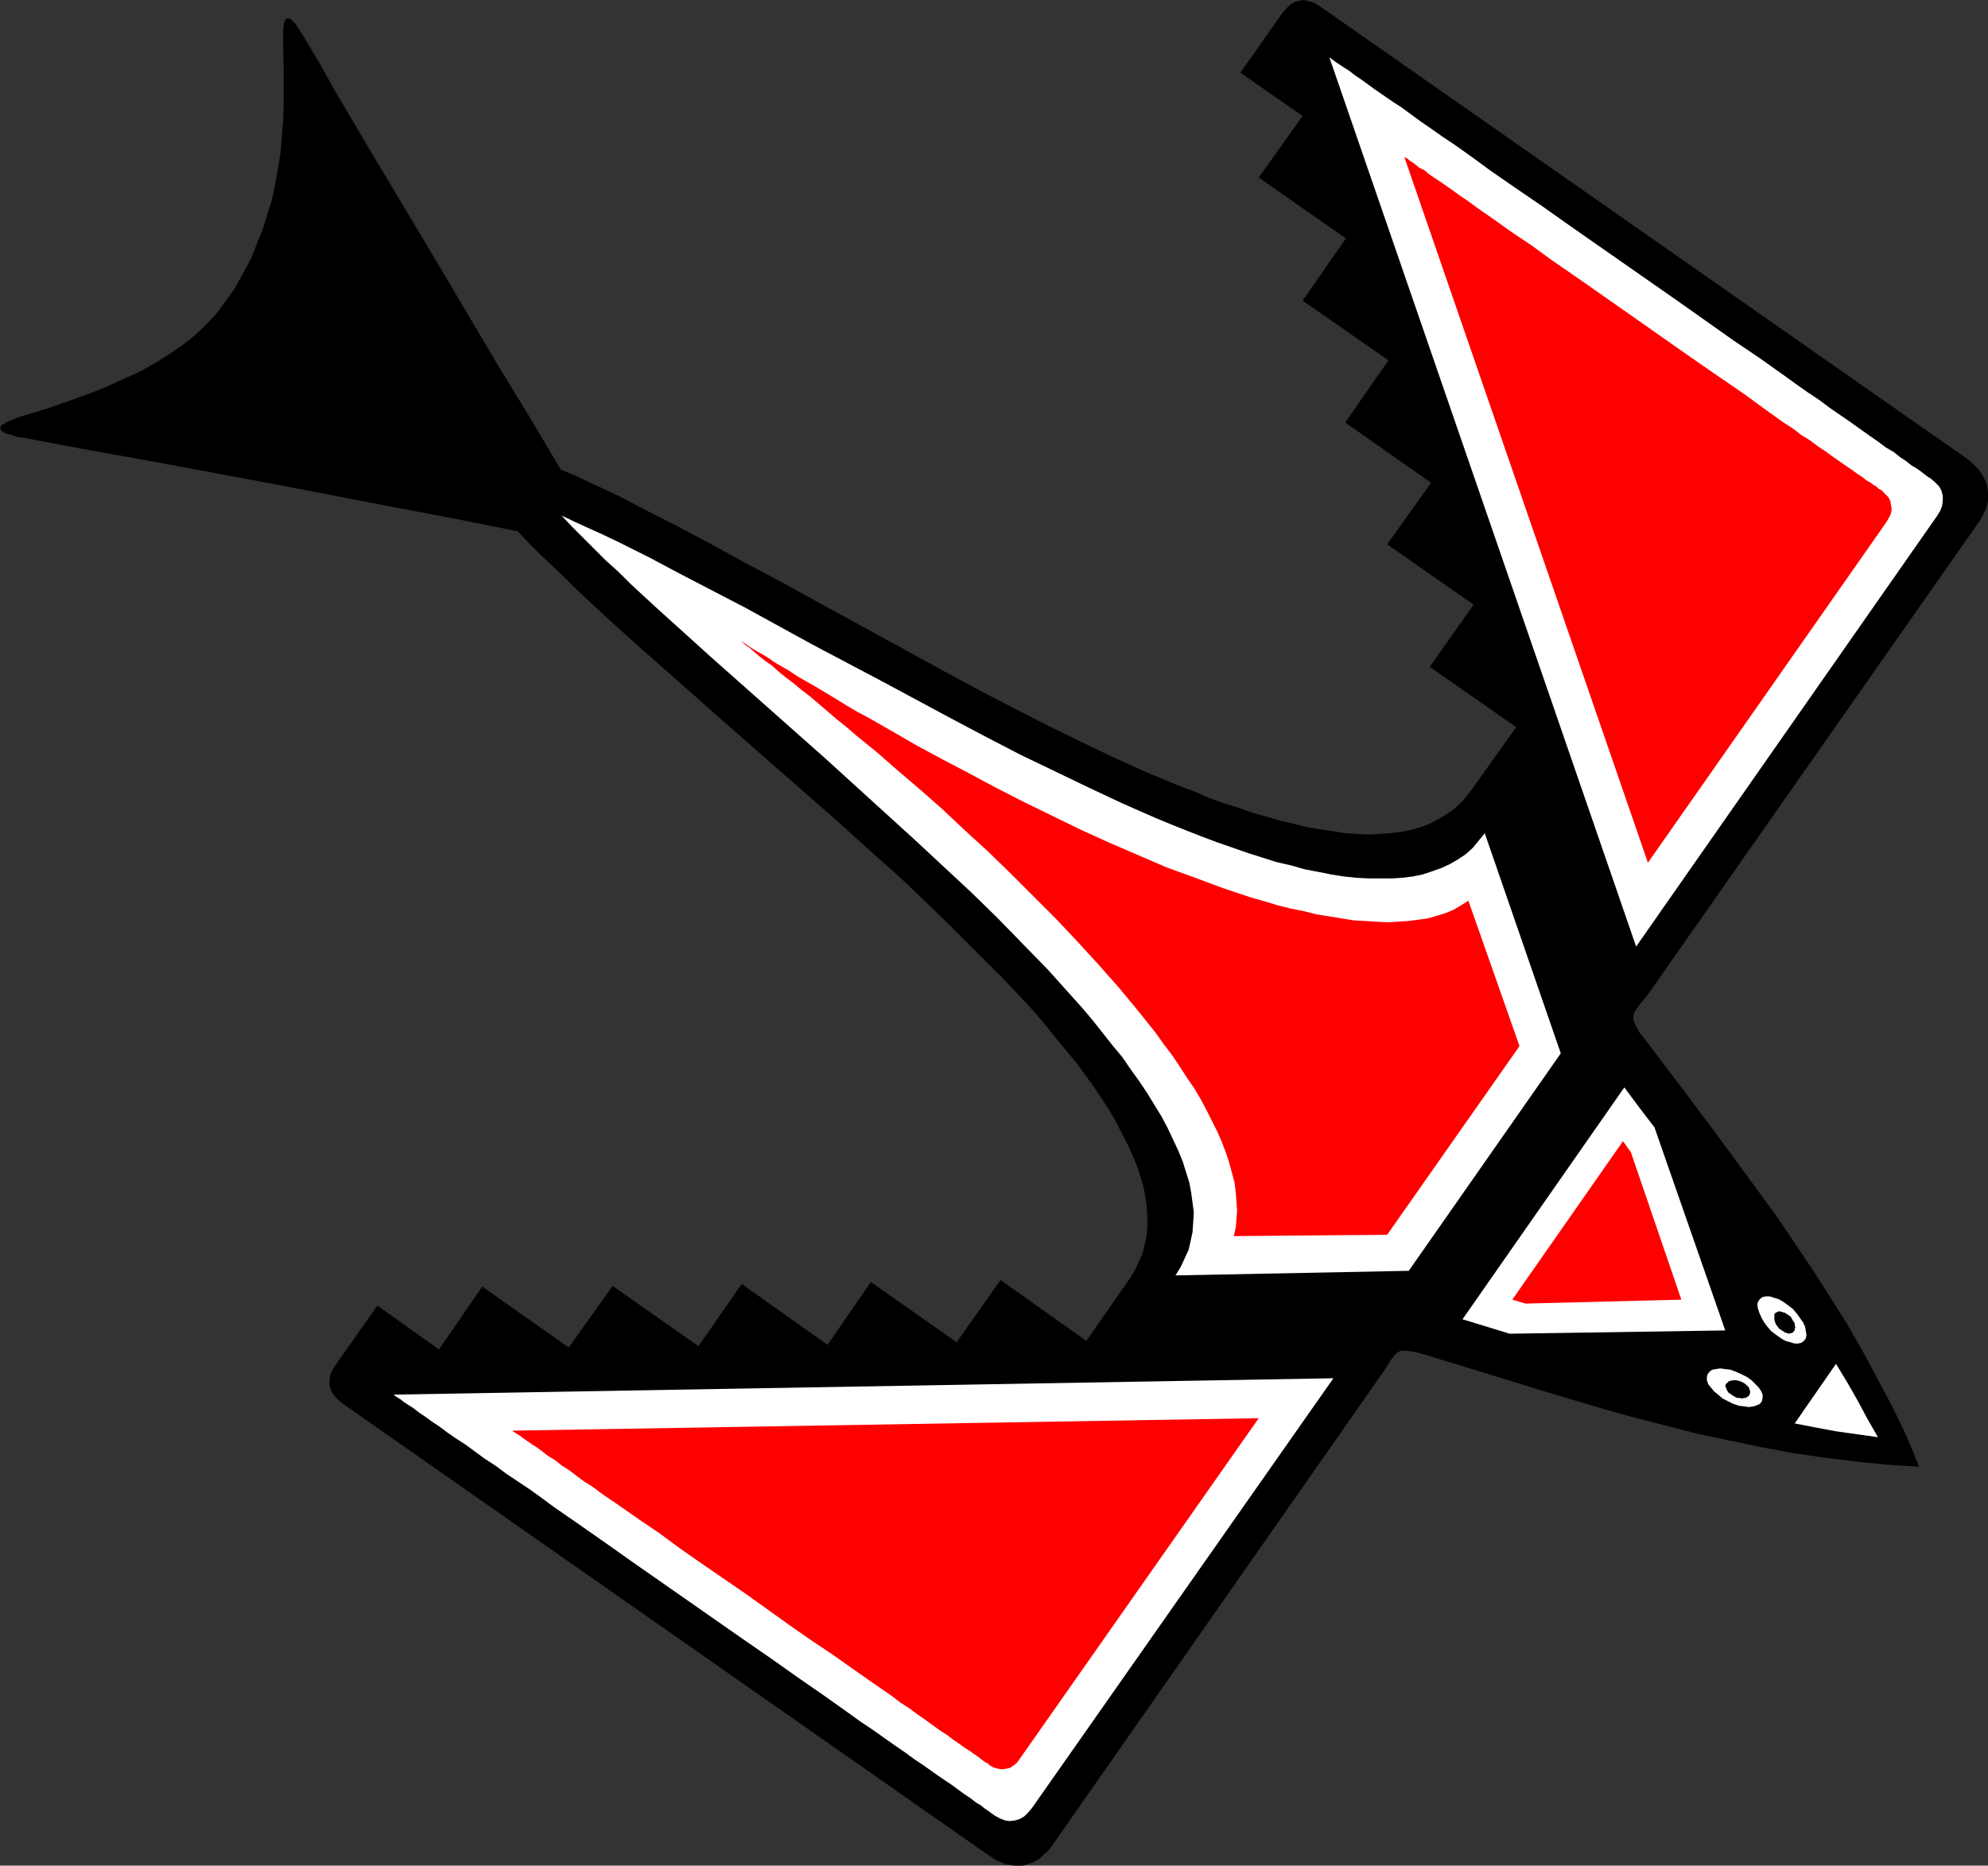
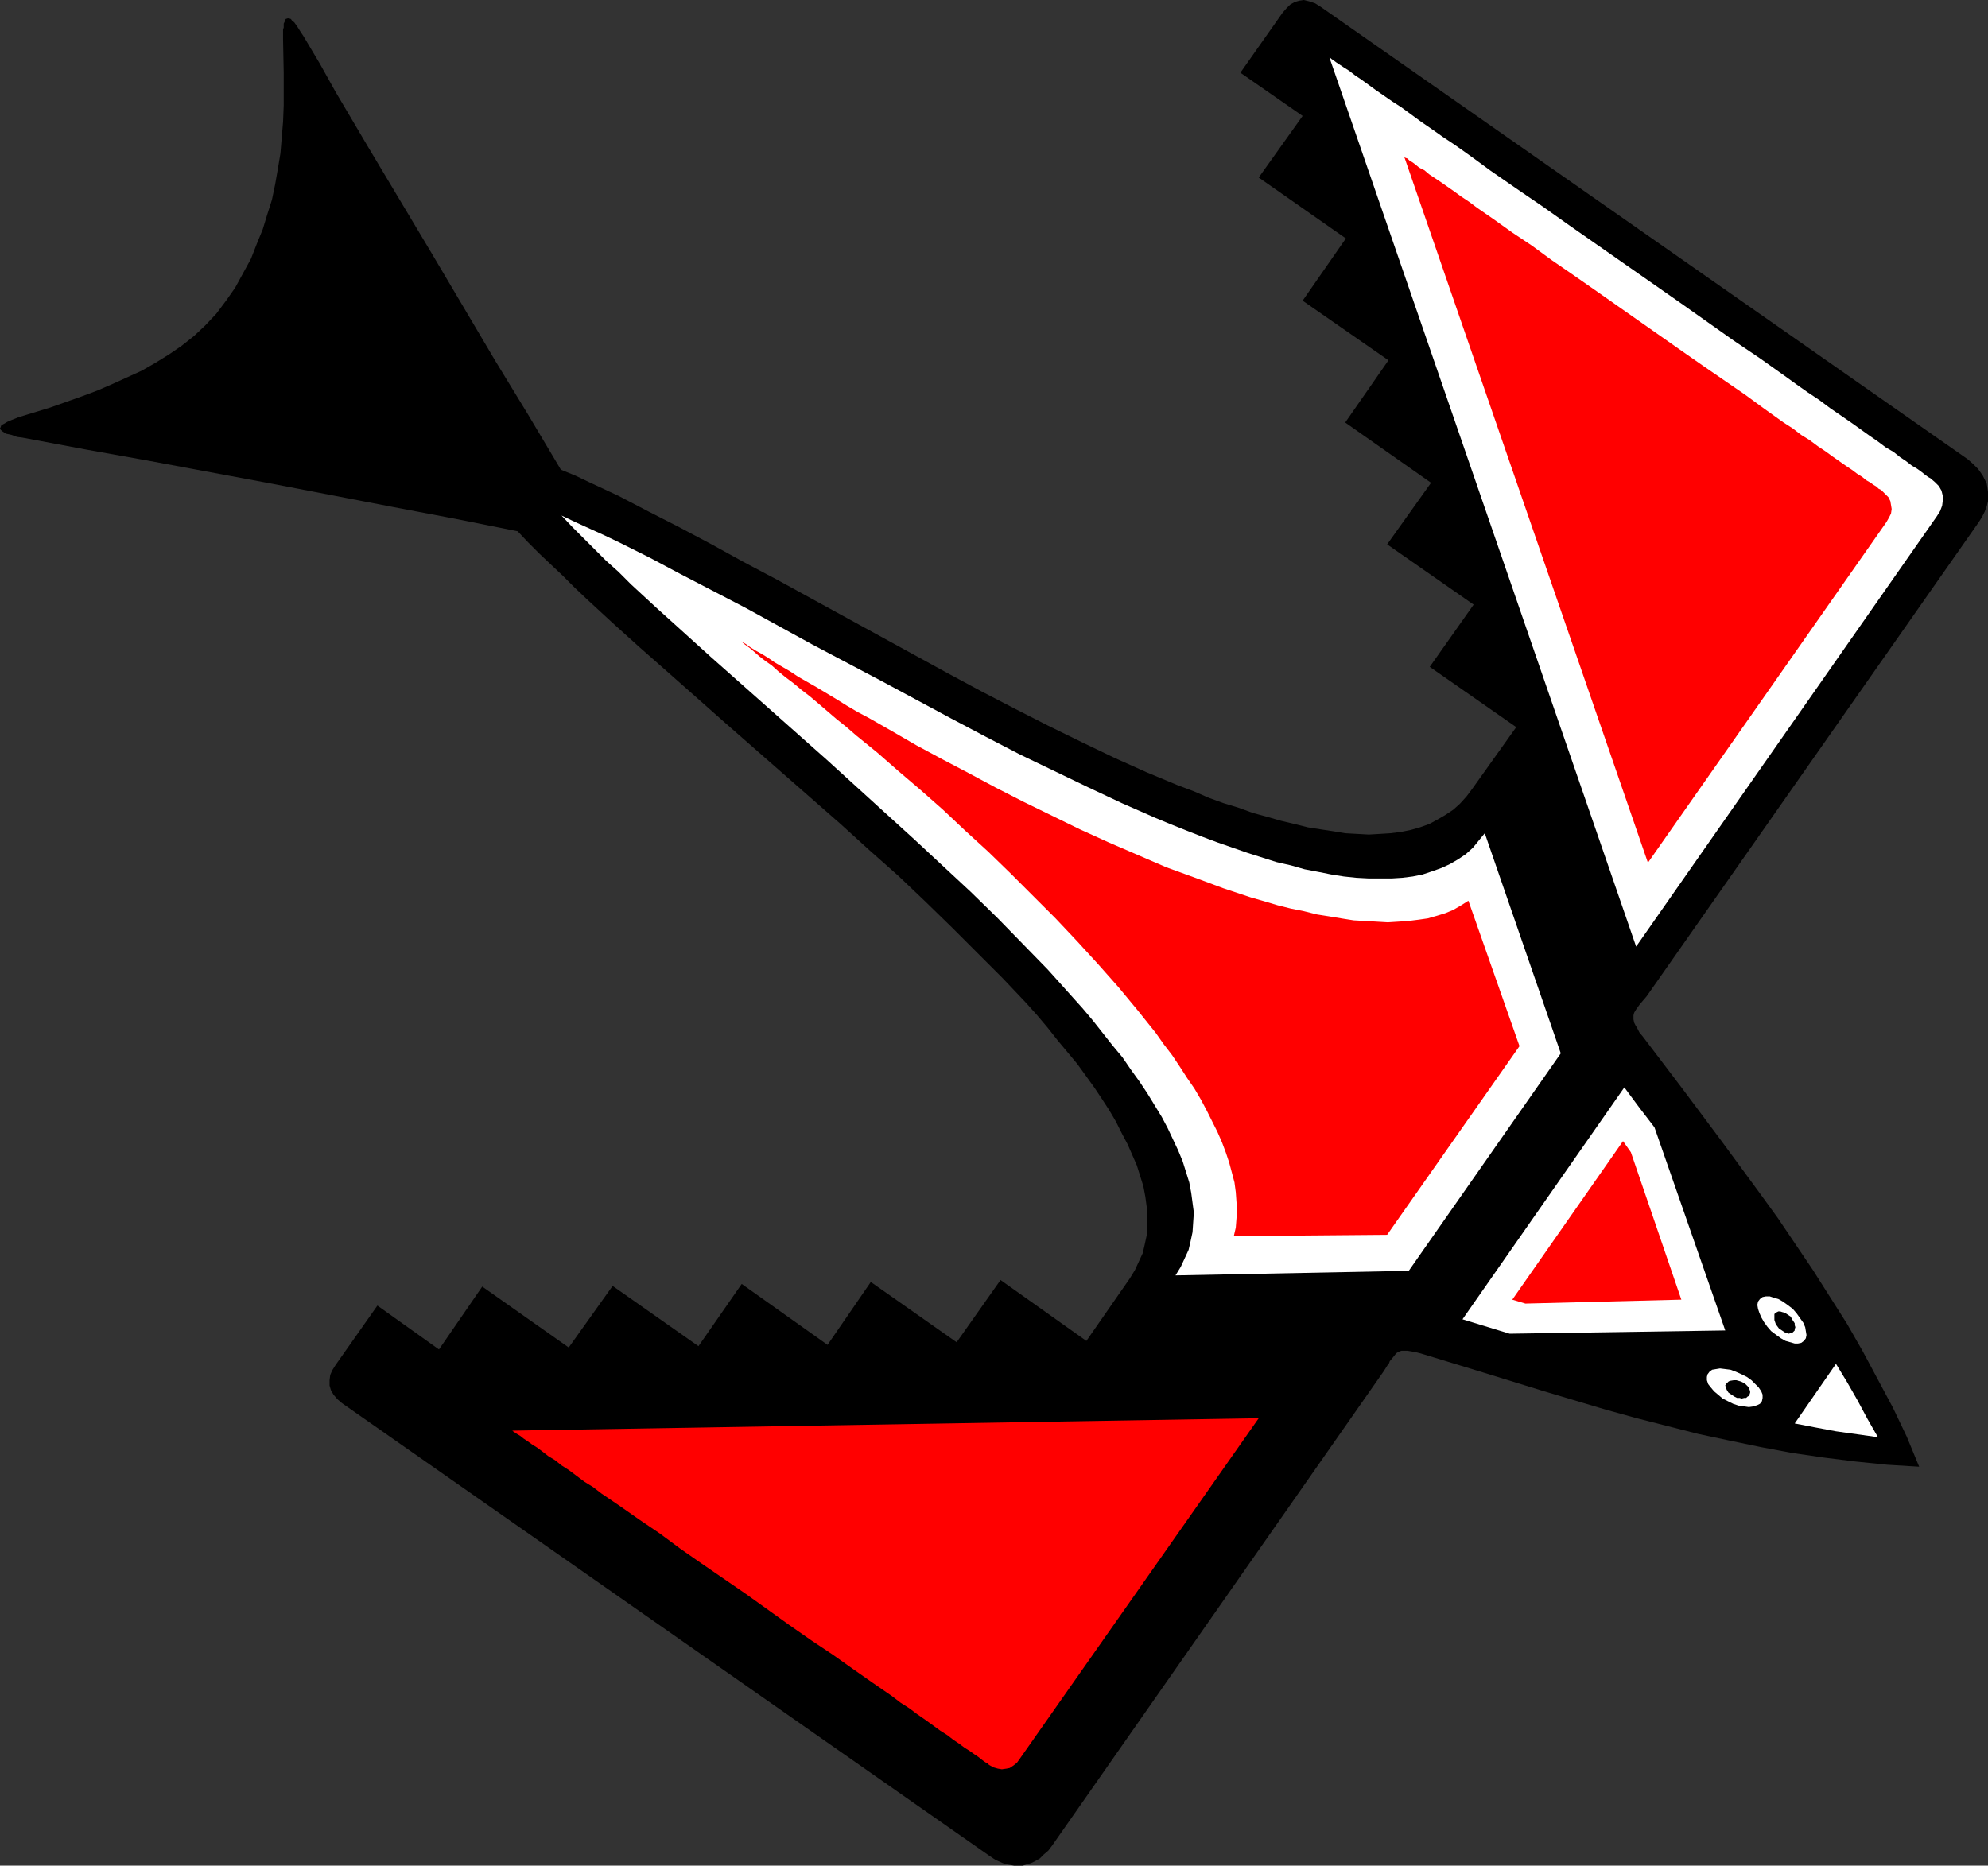
<svg xmlns="http://www.w3.org/2000/svg" xmlns:ns1="http://sodipodi.sourceforge.net/DTD/sodipodi-0.dtd" xmlns:ns2="http://www.inkscape.org/namespaces/inkscape" version="1.0" width="129.724mm" height="121.76mm" id="svg14" ns1:docname="Bird 11.wmf">
  <rect width="100%" height="100%" fill="#333333" stroke="none" />
  <ns1:namedview id="namedview14" pagecolor="#ffffff" bordercolor="#000000" borderopacity="0.25" ns2:showpageshadow="2" ns2:pageopacity="0.0" ns2:pagecheckerboard="0" ns2:deskcolor="#d1d1d1" ns2:document-units="mm" />
  <defs id="defs1">
    <pattern id="WMFhbasepattern" patternUnits="userSpaceOnUse" width="6" height="6" x="0" y="0" />
  </defs>
  <path style="fill:#000000;fill-opacity:1;fill-rule:evenodd;stroke:none" d="m 488.031,128.783 0.808,-1.293 0.646,-1.293 0.485,-1.293 0.323,-1.293 v -1.131 -1.131 l -0.162,-1.131 -0.162,-0.97 -0.97,-1.939 -1.131,-1.616 -1.293,-1.293 -1.293,-1.131 L 325.624,1.616 324.331,0.808 322.876,0.323 321.584,0 l -1.131,0.162 -1.131,0.323 -1.131,0.646 -0.97,0.97 -0.97,1.131 -10.342,14.704 15.352,10.665 -10.827,15.189 21.493,15.027 -10.666,15.351 21.17,14.704 -10.666,15.351 21.17,14.866 -10.827,15.189 21.331,14.866 -10.827,15.351 21.331,14.866 -10.827,15.189 -1.454,1.939 -1.616,1.777 -1.616,1.454 -1.939,1.293 -1.939,1.131 -2.101,1.131 -2.262,0.808 -2.262,0.646 -2.424,0.485 -2.586,0.323 -2.586,0.162 -2.747,0.162 -2.909,-0.162 -2.909,-0.162 -2.909,-0.485 -3.232,-0.485 -3.07,-0.485 -3.232,-0.808 -3.394,-0.808 -3.394,-0.97 -3.555,-0.97 -3.555,-1.293 -3.717,-1.131 -3.555,-1.293 -3.717,-1.616 -3.878,-1.454 -3.878,-1.616 -3.878,-1.616 -7.918,-3.555 -8.08,-3.878 -8.242,-4.04 -8.242,-4.201 -8.403,-4.363 -8.403,-4.524 -16.806,-9.21 -16.806,-9.21 -8.242,-4.524 -8.242,-4.363 -7.918,-4.363 -7.918,-4.201 -7.595,-3.878 -7.434,-3.878 -7.272,-3.393 -3.394,-1.616 -3.555,-1.454 -8.08,-13.573 L 122.169,89.033 106.494,62.533 90.657,36.034 82.739,22.622 78.861,15.674 74.821,8.887 74.174,7.918 73.366,6.625 72.558,5.494 72.074,5.171 71.75,4.686 71.266,4.524 h -0.323 l -0.485,0.162 -0.162,0.485 -0.323,0.646 v 0.97 l -0.162,0.485 v 2.424 l 0.162,8.241 v 4.04 4.04 l -0.162,4.04 -0.323,3.878 -0.323,3.878 -0.646,3.878 -0.646,3.716 -0.808,3.878 -1.131,3.555 -1.131,3.716 -1.454,3.555 -1.454,3.716 -1.939,3.555 -1.939,3.555 -1.131,1.616 -1.131,1.616 -2.424,3.232 -2.747,2.909 -2.747,2.585 -3.07,2.424 -3.07,2.101 -3.394,2.101 -3.394,1.939 -3.555,1.616 -3.555,1.616 -3.717,1.616 -3.878,1.454 -7.757,2.747 -7.918,2.424 -0.808,0.323 -0.808,0.323 -1.131,0.485 -0.808,0.485 -0.646,0.323 -0.162,0.485 L 0,105.677 l 0.162,0.323 0.323,0.323 0.485,0.323 0.485,0.323 1.454,0.323 1.293,0.485 1.293,0.162 15.514,2.909 15.352,2.747 30.381,5.655 30.219,5.817 15.352,2.909 15.352,3.07 2.586,2.747 2.747,2.747 2.909,2.747 2.909,2.747 2.909,2.909 3.07,2.909 6.302,5.817 6.626,5.979 6.787,5.979 6.949,6.14 7.11,6.302 14.382,12.604 14.382,12.604 7.11,6.463 7.11,6.302 6.787,6.463 6.464,6.302 6.302,6.302 6.141,6.14 2.909,3.07 2.909,3.07 2.747,3.07 2.586,3.07 2.424,3.07 2.424,2.909 2.424,2.909 2.101,2.909 2.101,2.909 1.939,2.909 1.778,2.747 1.616,2.747 1.454,2.909 1.454,2.747 1.131,2.585 1.131,2.585 0.808,2.585 0.808,2.585 0.485,2.585 0.323,2.424 0.162,2.424 v 2.424 l -0.162,2.262 -0.485,2.262 -0.485,2.101 -0.97,2.101 -0.97,2.101 -1.293,2.101 -10.666,15.351 -21.17,-15.027 -10.827,15.351 -21.17,-14.866 -10.666,15.512 -21.17,-15.027 -10.666,15.351 -21.17,-14.866 -10.827,15.189 -21.331,-15.027 -10.666,15.512 -15.19,-10.826 -10.342,14.704 -0.808,1.293 -0.485,1.131 -0.162,1.293 v 1.293 l 0.323,1.131 0.646,1.131 0.97,1.131 1.131,0.97 159.661,111.655 1.454,0.97 1.778,0.808 0.97,0.323 0.97,0.162 0.97,0.162 h 0.97 1.131 l 0.97,-0.323 1.131,-0.323 0.97,-0.485 1.131,-0.646 0.97,-0.97 1.131,-0.97 0.97,-1.293 81.769,-116.988 0.808,-1.293 0.485,-0.646 0.162,-0.485 0.808,-0.97 0.646,-0.808 0.323,-0.323 0.646,-0.323 0.485,-0.162 h 0.646 0.808 l 0.97,0.162 0.97,0.162 1.293,0.323 15.352,4.686 15.19,4.686 15.19,4.524 7.595,2.101 7.595,1.939 7.595,1.939 7.595,1.616 7.757,1.616 7.757,1.454 7.757,1.131 7.757,0.97 7.918,0.808 7.918,0.485 -3.07,-7.433 -3.394,-7.11 -3.717,-6.948 -3.717,-6.948 -3.878,-6.787 -4.202,-6.625 -4.202,-6.625 -4.363,-6.463 -4.363,-6.463 -4.686,-6.463 -9.373,-12.765 -9.534,-12.765 -9.696,-12.765 -0.808,-0.97 -0.485,-0.97 -0.485,-0.808 -0.323,-0.646 -0.162,-0.808 v -0.485 -0.485 l 0.162,-0.646 0.485,-0.808 0.808,-1.131 0.808,-0.97 0.97,-1.131 z" id="path1" />
  <path style="fill:#ffffff;fill-opacity:1;fill-rule:evenodd;stroke:none" d="m 442.137,322.847 -1.293,-0.97 -1.131,-0.808 -1.131,-0.646 -1.131,-0.323 -0.97,-0.323 h -0.97 l -0.808,0.162 -0.646,0.485 -0.485,0.646 -0.162,0.808 0.162,0.97 0.323,0.97 0.485,1.131 0.646,1.131 0.808,1.131 0.97,1.131 1.293,0.97 1.131,0.808 1.131,0.646 1.131,0.323 1.131,0.323 h 0.808 l 0.808,-0.162 0.646,-0.485 0.485,-0.646 0.162,-0.808 -0.162,-0.97 -0.162,-0.97 -0.485,-1.131 -0.808,-1.131 -0.808,-1.131 z" id="path2" />
  <path style="fill:#ffffff;fill-opacity:1;fill-rule:evenodd;stroke:none" d="m 426.139,345.631 -1.293,-0.646 -1.131,-0.97 -0.97,-0.808 -0.808,-0.97 -0.646,-0.808 -0.323,-0.97 v -0.808 l 0.162,-0.646 0.485,-0.646 0.646,-0.485 0.97,-0.162 0.97,-0.162 1.293,0.162 1.293,0.162 1.293,0.485 1.454,0.646 1.293,0.646 1.131,0.808 0.97,0.97 0.808,0.808 0.646,0.97 0.323,0.808 v 0.808 l -0.162,0.808 -0.485,0.646 -0.646,0.323 -0.97,0.323 -1.131,0.162 -1.131,-0.162 -1.293,-0.162 -1.454,-0.485 z" id="path3" />
  <path style="fill:#000000;fill-opacity:1;fill-rule:evenodd;stroke:none" d="m 438.743,327.695 0.485,0.323 0.485,0.323 0.485,0.323 0.485,0.162 0.485,0.162 0.485,-0.162 h 0.323 l 0.323,-0.323 0.323,-0.323 v -0.323 l 0.162,-0.485 -0.162,-0.485 v -0.485 l -0.323,-0.485 -0.323,-0.485 -0.323,-0.646 -0.485,-0.323 -0.485,-0.323 -0.485,-0.323 -0.646,-0.162 -0.485,-0.162 h -0.485 l -0.323,0.162 -0.323,0.162 -0.323,0.323 v 0.485 0.485 0.485 l 0.162,0.485 0.162,0.485 0.323,0.485 z" id="path4" />
  <path style="fill:#000000;fill-opacity:1;fill-rule:evenodd;stroke:none" d="m 429.371,340.783 0.646,0.323 0.485,0.323 0.485,0.485 0.323,0.323 0.162,0.485 0.162,0.485 v 0.323 l -0.162,0.485 -0.162,0.323 -0.323,0.162 -0.323,0.323 h -0.485 l -0.646,0.162 -0.485,-0.162 h -0.646 l -0.646,-0.323 -0.97,-0.646 -0.485,-0.323 -0.323,-0.485 -0.162,-0.323 -0.162,-0.485 -0.162,-0.485 0.162,-0.323 0.323,-0.323 0.323,-0.323 0.323,-0.162 0.97,-0.162 h 0.646 z" id="path5" />
  <path style="fill:#ffffff;fill-opacity:1;fill-rule:evenodd;stroke:none" d="m 384.931,259.829 -18.746,-54.293 -1.454,1.777 -1.454,1.777 -1.778,1.616 -1.939,1.293 -1.939,1.131 -2.101,0.97 -2.262,0.808 -2.424,0.808 -2.424,0.485 -2.586,0.323 -2.586,0.162 h -2.747 -2.909 l -3.07,-0.162 -3.07,-0.323 -3.07,-0.485 -3.232,-0.646 -3.394,-0.646 -3.394,-0.97 -3.555,-0.808 -3.555,-1.131 -3.555,-1.131 -3.717,-1.293 -3.717,-1.293 -3.878,-1.454 -3.717,-1.454 -4.04,-1.616 -3.878,-1.616 -8.08,-3.555 -8.242,-3.878 -8.403,-4.04 -8.403,-4.04 -8.403,-4.363 -8.565,-4.524 -17.13,-9.21 -17.13,-9.049 -8.242,-4.524 -8.242,-4.524 -8.08,-4.201 -8.08,-4.201 -7.595,-4.04 -7.434,-3.716 -3.717,-1.777 -7.11,-3.232 -3.394,-1.616 2.586,2.747 2.747,2.747 5.656,5.655 3.07,2.747 3.07,3.07 6.302,5.817 6.626,5.979 6.787,6.14 7.11,6.302 7.11,6.302 14.382,12.765 14.382,13.088 7.11,6.463 6.949,6.463 6.949,6.463 6.626,6.463 6.302,6.463 6.141,6.302 2.909,3.232 2.747,3.07 2.909,3.232 2.586,3.07 2.424,3.07 2.424,3.07 2.424,2.909 2.101,3.07 2.101,2.909 1.939,2.909 1.778,2.909 1.778,2.909 1.454,2.747 1.293,2.747 1.293,2.747 1.131,2.747 0.808,2.585 0.808,2.585 0.485,2.585 0.323,2.424 0.323,2.424 -0.162,2.424 -0.162,2.424 -0.485,2.262 -0.485,2.101 -0.97,2.101 -0.97,2.101 -1.293,2.101 57.53,-1.131 z" id="path6" />
  <path style="fill:#ffffff;fill-opacity:1;fill-rule:evenodd;stroke:none" d="m 452.803,336.421 2.747,4.524 2.586,4.524 2.424,4.524 2.586,4.524 -10.342,-1.454 -5.171,-0.97 -5.01,-0.97 z" id="path7" />
-   <path style="fill:#ffffff;fill-opacity:1;fill-rule:evenodd;stroke:none" d="m 328.856,339.975 -231.896,4.04 h 0.162 l 0.323,0.323 0.485,0.323 0.808,0.485 0.808,0.646 0.97,0.646 1.293,0.808 1.454,1.131 1.454,0.97 1.778,1.293 1.939,1.293 1.939,1.454 2.101,1.454 2.262,1.454 2.424,1.777 2.424,1.777 2.747,1.777 2.586,1.939 2.909,1.939 2.909,1.939 2.909,2.101 3.07,2.262 6.302,4.363 6.464,4.524 6.626,4.686 27.31,19.067 6.787,4.686 6.626,4.686 6.302,4.363 6.141,4.363 2.909,2.101 2.909,1.939 2.747,1.939 2.747,1.939 2.586,1.777 2.424,1.777 2.424,1.616 2.262,1.616 2.101,1.454 1.939,1.293 1.778,1.293 1.778,1.293 1.454,0.97 1.454,1.131 1.131,0.646 0.97,0.808 0.97,0.646 0.646,0.485 0.485,0.323 0.162,0.162 1.454,0.808 1.293,0.485 1.131,0.162 1.293,-0.162 1.131,-0.323 1.131,-0.646 0.97,-0.97 0.97,-1.131 z" id="path8" />
  <path style="fill:#ffffff;fill-opacity:1;fill-rule:evenodd;stroke:none" d="M 403.515,233.491 327.886,14.22 h 0.162 l 0.323,0.323 0.485,0.323 0.646,0.485 0.97,0.646 0.97,0.646 1.293,0.808 1.454,1.131 1.454,0.97 1.778,1.293 1.778,1.293 2.101,1.454 2.101,1.454 2.262,1.454 2.424,1.777 2.424,1.777 2.586,1.777 2.747,1.939 2.909,1.939 2.747,1.939 2.909,2.101 3.07,2.262 6.302,4.363 6.626,4.524 6.626,4.686 27.31,19.067 6.626,4.686 6.626,4.686 6.464,4.363 6.141,4.363 2.909,2.101 2.747,1.939 2.909,1.939 2.586,1.939 2.586,1.777 2.586,1.777 2.262,1.616 2.262,1.616 2.101,1.454 1.939,1.454 1.939,1.131 1.616,1.293 1.454,0.97 1.454,1.131 1.131,0.646 1.131,0.808 0.808,0.646 0.646,0.485 0.485,0.323 0.323,0.162 1.131,0.97 0.97,0.97 0.646,1.131 0.323,1.293 v 1.131 l -0.162,1.293 -0.485,1.293 -0.808,1.293 z" id="path9" />
  <path style="fill:#ffffff;fill-opacity:1;fill-rule:evenodd;stroke:none" d="m 400.606,268.232 3.717,5.009 3.717,4.848 17.453,50.091 -53.166,0.808 -11.635,-3.555 z" id="path10" />
  <path style="fill:#ff0000;fill-opacity:1;fill-rule:evenodd;stroke:none" d="m 400.283,281.482 1.939,2.747 12.443,36.357 -38.461,0.97 -3.232,-0.97 z" id="path11" />
  <path style="fill:#ff0000;fill-opacity:1;fill-rule:evenodd;stroke:none" d="m 342.107,304.588 -37.814,0.323 0.485,-2.101 0.162,-2.101 0.162,-2.101 -0.162,-2.262 -0.162,-2.262 -0.323,-2.424 -0.646,-2.424 -0.646,-2.424 -0.808,-2.424 -0.97,-2.585 -1.131,-2.585 -1.293,-2.585 -1.293,-2.585 -1.454,-2.747 -1.616,-2.747 -1.778,-2.585 -1.778,-2.747 -1.939,-2.909 -2.101,-2.747 -1.939,-2.747 -4.525,-5.655 -4.686,-5.655 -5.01,-5.655 -5.171,-5.655 -5.333,-5.655 -5.494,-5.494 -5.494,-5.494 -5.656,-5.494 -5.656,-5.171 -5.494,-5.171 -5.494,-4.848 -5.494,-4.686 -5.171,-4.524 -5.171,-4.201 -2.424,-2.101 -2.424,-1.939 -2.262,-1.939 -2.262,-1.939 -2.101,-1.777 -2.101,-1.616 -1.939,-1.616 -1.939,-1.454 -1.778,-1.454 -1.616,-1.454 -1.616,-1.131 -1.454,-1.131 -1.293,-1.131 -1.131,-0.97 -1.131,-0.808 -0.97,-0.808 1.131,0.646 1.131,0.808 1.293,0.808 1.454,0.808 1.616,0.97 1.616,1.131 1.939,1.131 1.939,1.131 1.939,1.293 2.262,1.293 2.262,1.293 2.424,1.454 2.424,1.454 2.586,1.616 2.747,1.616 2.747,1.454 5.656,3.232 6.141,3.555 6.302,3.393 6.464,3.393 6.626,3.555 6.949,3.555 6.949,3.393 6.949,3.393 7.11,3.232 7.11,3.07 7.11,3.07 7.11,2.585 6.949,2.585 6.787,2.262 3.394,0.97 3.232,0.97 3.232,0.808 3.232,0.646 3.232,0.808 3.07,0.485 2.909,0.485 3.07,0.485 2.909,0.162 2.747,0.162 2.747,0.162 2.586,-0.162 2.424,-0.162 2.586,-0.323 2.262,-0.323 2.262,-0.646 2.101,-0.646 1.939,-0.808 1.939,-1.131 1.778,-1.131 12.605,35.872 z" id="path12" />
  <path style="fill:#ff0000;fill-opacity:1;fill-rule:evenodd;stroke:none" d="m 126.209,352.902 184.224,-3.07 -58.822,83.863 -0.808,1.131 -0.808,0.646 -0.97,0.646 -0.808,0.162 -1.131,0.162 -0.97,-0.162 -1.131,-0.323 -1.131,-0.646 -0.162,-0.323 -0.485,-0.162 -0.485,-0.323 -0.646,-0.485 -0.808,-0.646 -0.97,-0.646 -1.131,-0.808 -1.293,-0.808 -1.293,-0.97 -1.454,-0.97 -1.454,-1.131 -1.778,-1.131 -1.778,-1.293 -1.778,-1.293 -2.101,-1.454 -1.939,-1.454 -2.262,-1.454 -2.101,-1.616 -4.686,-3.232 -4.848,-3.393 -5.01,-3.555 -5.333,-3.555 -5.333,-3.716 -10.827,-7.756 -10.827,-7.433 -5.333,-3.716 -5.01,-3.716 -5.01,-3.393 -4.848,-3.393 -4.525,-3.07 -2.101,-1.616 -2.101,-1.293 -1.939,-1.454 -1.939,-1.454 -1.778,-1.131 -1.616,-1.293 -1.616,-0.97 -1.454,-1.131 -1.293,-0.97 -1.293,-0.808 -1.131,-0.808 -0.97,-0.646 -0.808,-0.646 -0.808,-0.485 -0.485,-0.323 -0.485,-0.323 -0.162,-0.162 z" id="path13" />
  <path style="fill:#ff0000;fill-opacity:1;fill-rule:evenodd;stroke:none" d="m 346.308,38.619 60.115,174.189 58.822,-84.024 0.646,-1.131 0.485,-0.97 0.162,-1.131 -0.162,-0.97 -0.162,-0.97 -0.485,-0.97 -0.808,-0.808 -0.97,-0.97 -0.323,-0.162 -0.323,-0.162 -0.485,-0.485 -0.808,-0.485 -0.646,-0.485 -1.131,-0.646 -0.97,-0.808 -1.293,-0.808 -1.293,-0.97 -1.454,-0.97 -1.616,-1.131 -1.616,-1.131 -1.778,-1.293 -1.939,-1.293 -1.939,-1.454 -2.101,-1.293 -2.101,-1.616 -2.262,-1.454 -4.525,-3.232 -4.848,-3.555 -5.171,-3.555 -5.171,-3.555 -5.333,-3.716 -21.654,-15.189 -5.333,-3.716 -5.171,-3.555 -4.848,-3.555 -4.848,-3.232 -4.525,-3.232 -2.101,-1.454 -2.101,-1.454 -1.939,-1.454 -1.939,-1.293 -1.778,-1.293 -1.616,-1.131 -1.616,-1.131 -1.454,-0.97 -1.454,-0.97 -1.131,-0.97 -1.293,-0.646 -0.97,-0.808 -0.646,-0.485 -0.808,-0.485 -0.485,-0.485 -0.485,-0.162 z" id="path14" />
</svg>